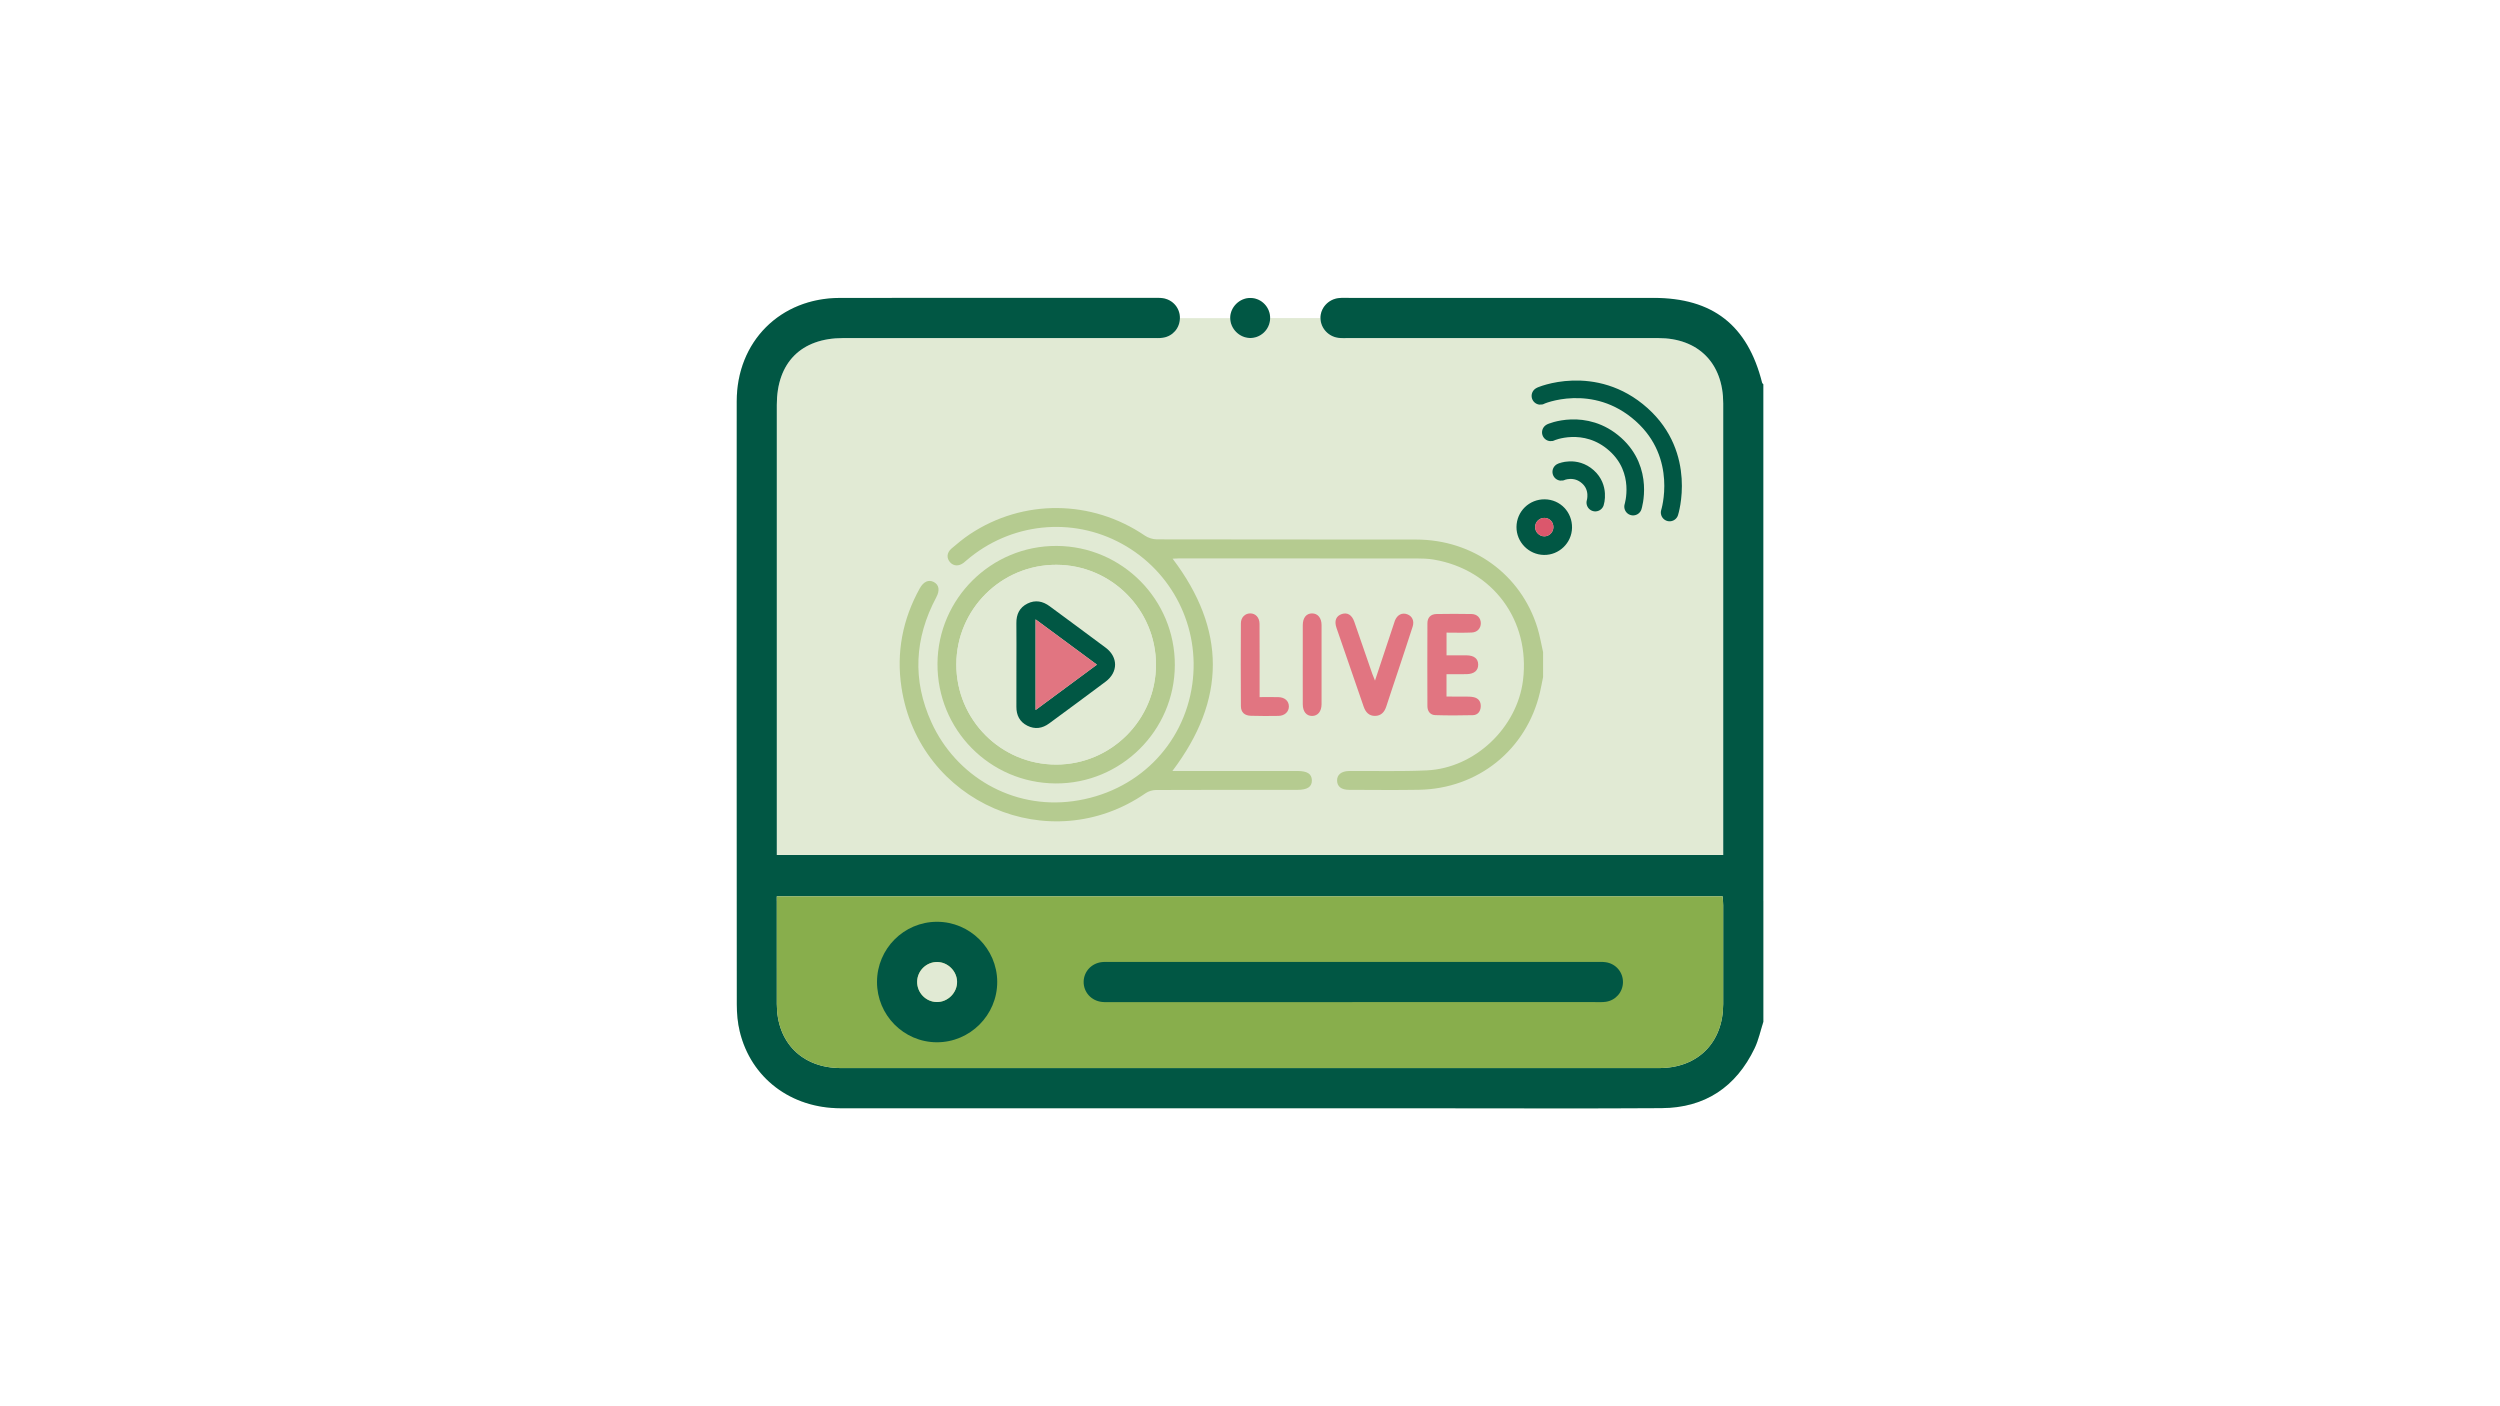
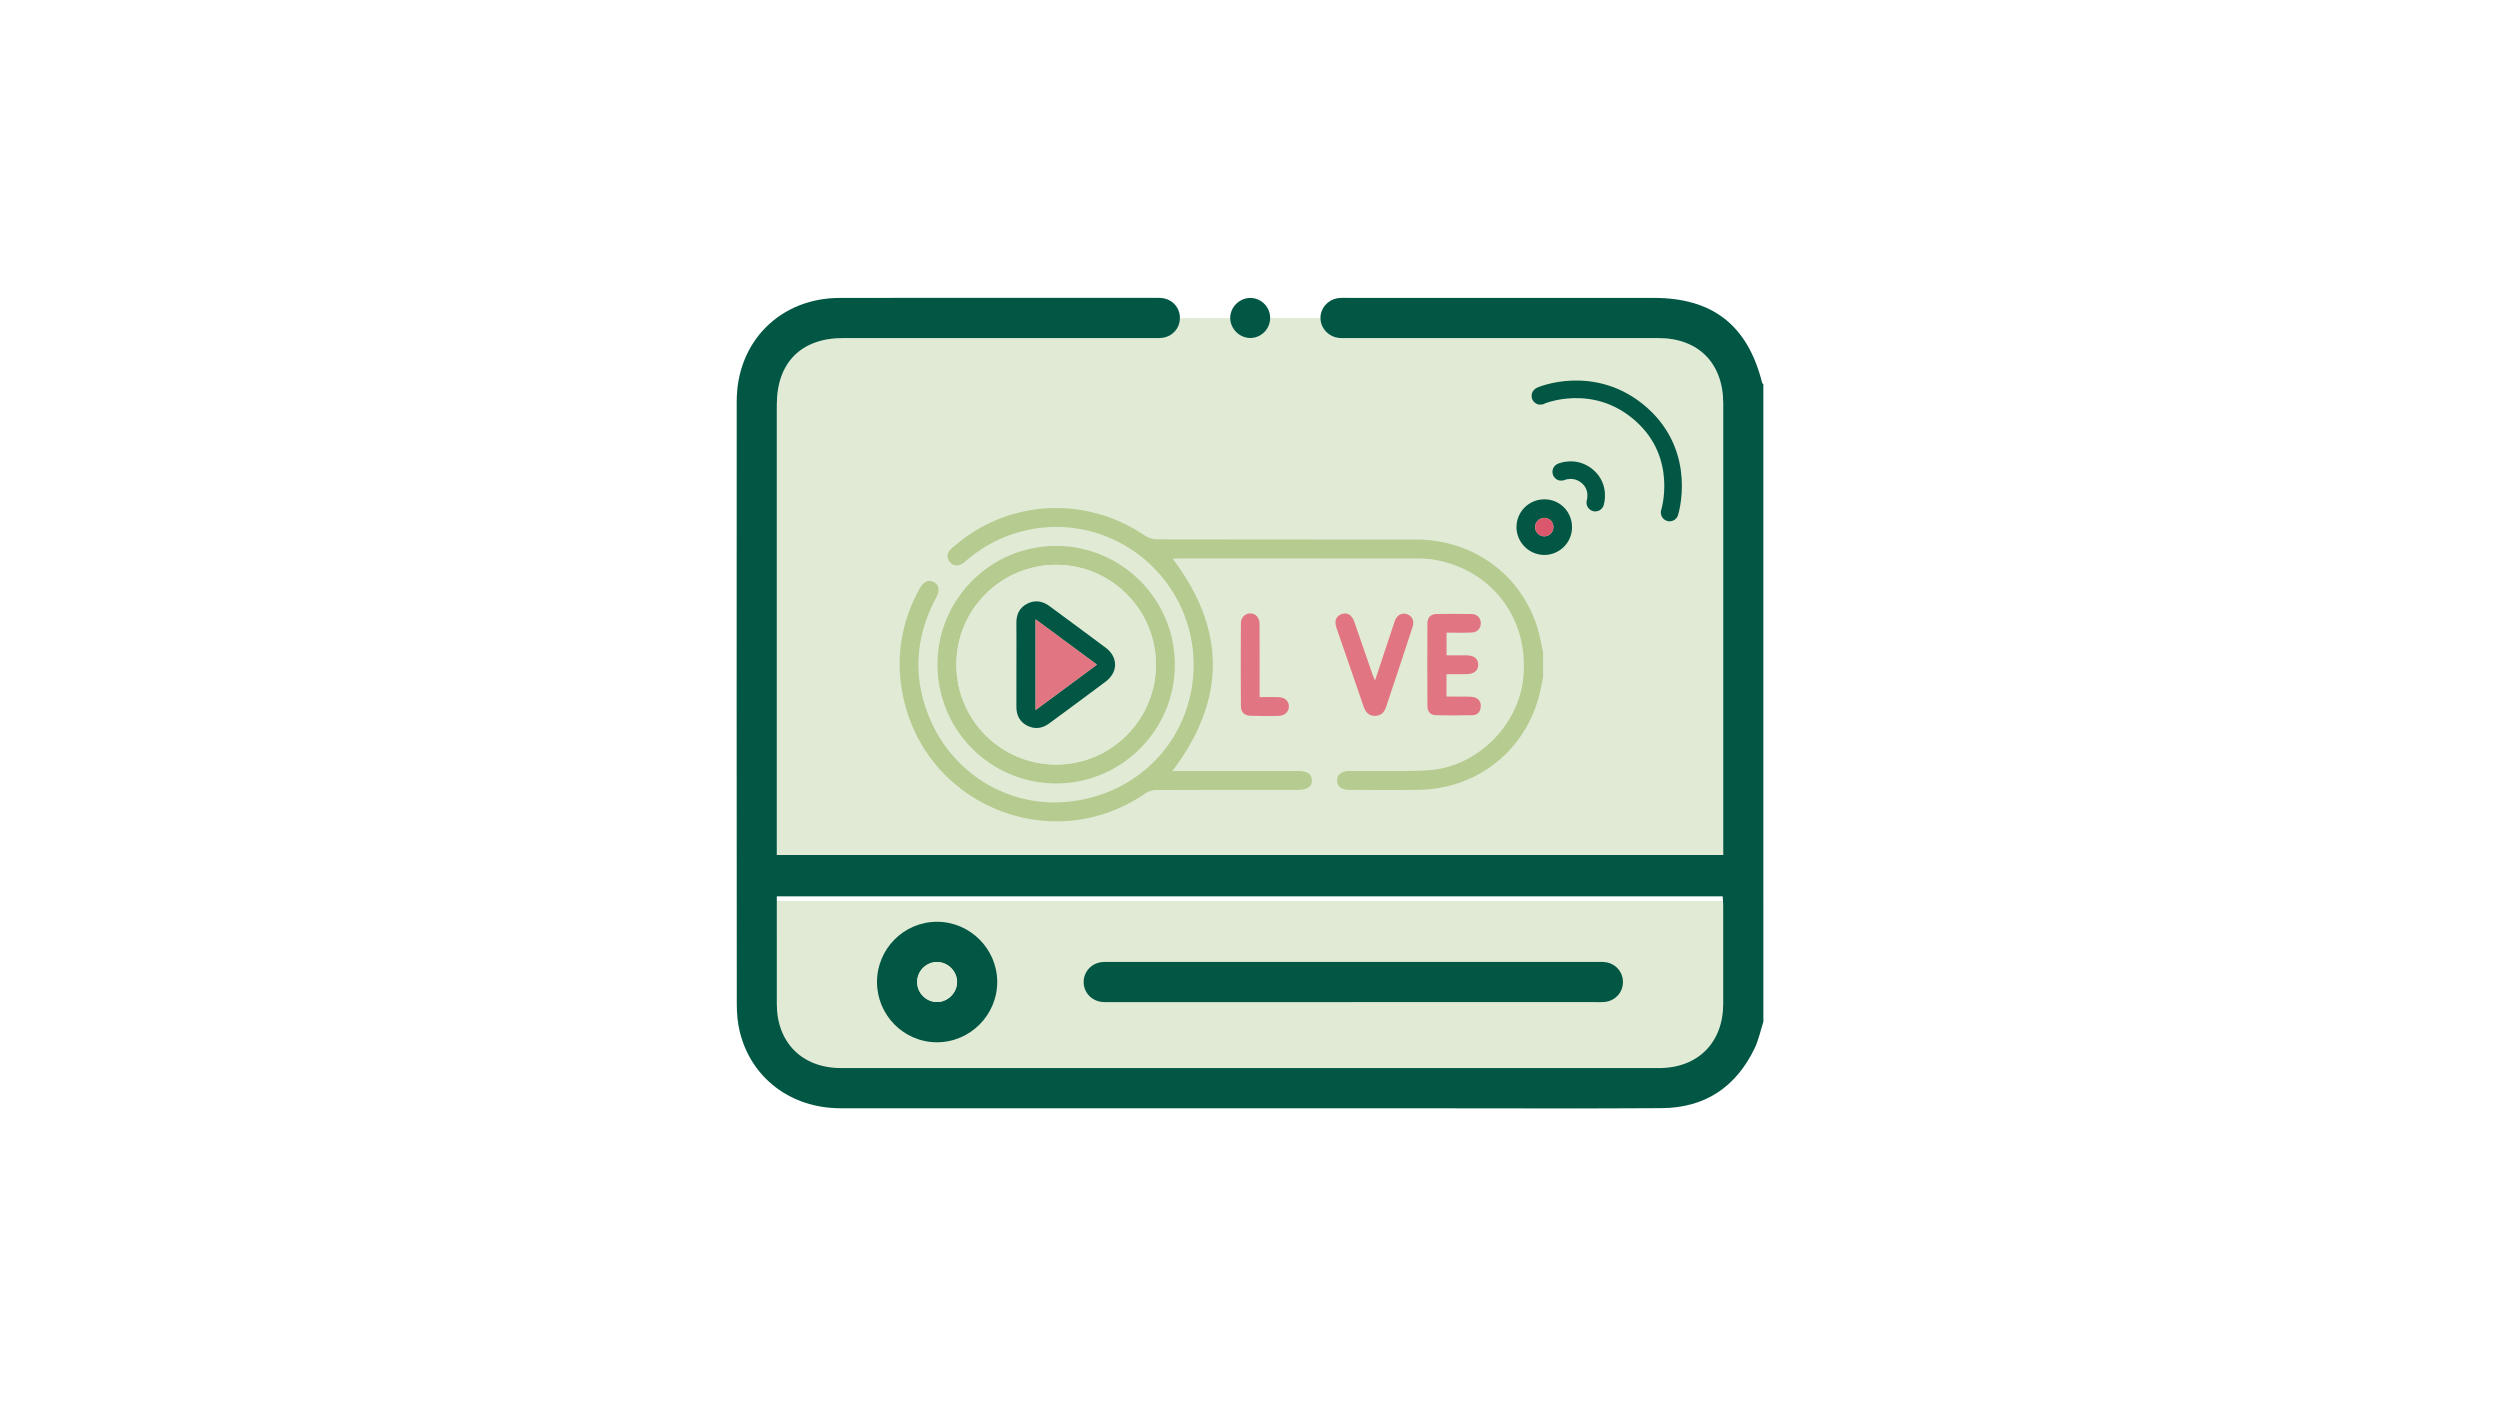
<svg xmlns="http://www.w3.org/2000/svg" id="Capa_1" viewBox="0 0 1920 1080">
  <defs>
    <style>.cls-1{fill:#e1ead4;}.cls-1,.cls-2,.cls-3,.cls-4,.cls-5,.cls-6,.cls-7{stroke-width:0px;}.cls-2{fill:#db576c;}.cls-3{fill:#015744;}.cls-4{fill:#e17581;}.cls-8{fill:none;stroke:#015744;stroke-linecap:round;stroke-miterlimit:10;stroke-width:13.5px;}.cls-5{fill:#b5cb90;}.cls-6{fill:#88ae4c;}.cls-7{fill:#fff;}</style>
  </defs>
  <rect class="cls-7" width="1920" height="1080" />
  <path class="cls-1" d="M614.27,244.39c50.03,0,424-.18,687.33-.18q21.86,15.38,39.7,60.5c-.32-.38.82,13.06.71,12.63-11.12-44.2-26.63-88.56-72.01-88.56-78.01,0-156.03,0-234.04,0-2.57,0-5.15-.14-7.69.13-8.18.86-14.32,7.69-14.16,15.57.15,7.57,6.13,14.11,13.93,15.01,2.54.29,5.13.14,7.69.14,79.3,0,158.59-.01,237.89.01,30.69.01,49.81,19.26,49.81,50.17.02,120.33,0,218.57,0,338.91v7.89h-726.86v-8.31c0-119.82,0-217.55,0-337.37,0-32.49,18.69-51.29,50.99-51.3,79.04-.01,158.08,0,237.12-.01,2.82,0,5.69.17,8.45-.24,7.55-1.14,12.9-7.42,13.02-14.91.13-7.84-5.36-14.33-13.24-15.49-2.02-.3-4.1-.2-6.15-.2-80.58,0-161.16-.08-241.74.02-45.79.06-79.19,33.5-79.22,79.37-.08,169.19-.06,294.19.06,463.38,0,6.88.64,13.93,2.25,20.6,8.64,35.75,39.24,58.96,77.5,58.98,152.43.05,304.87.02,457.3.02,57.74,0,115.48.27,173.22-.11,33.17-.22,57.07-16.11,71.4-45.99,3.05-6.36,4.5-13.48,6.69-20.25,0,42.69,0-135.56,0-92.87h-777.78c0-263.33,11.34-158.76,11.34-422.09M959.84,259.58c8.24.21,15.24-6.35,15.61-14.63.39-8.63-6.33-15.91-14.89-16.12-8.44-.2-15.78,6.97-15.76,15.39.02,8.14,6.88,15.14,15.04,15.35Z" />
  <path class="cls-3" d="M1354.23,784.81c-2.19,6.77-3.64,13.89-6.69,20.25-14.33,29.88-38.23,45.77-71.4,45.99-57.74.38-115.48.11-173.22.11-152.43,0-304.87.03-457.3-.02-38.25-.01-68.86-23.23-77.5-58.98-1.61-6.67-2.25-13.72-2.25-20.6-.12-169.19-.14-294.19-.06-463.38.02-45.87,33.43-79.31,79.22-79.37,80.58-.11,161.16-.03,241.74-.02,2.05,0,4.13-.1,6.15.2,7.88,1.16,13.37,7.65,13.24,15.49-.12,7.5-5.47,13.78-13.02,14.91-2.77.42-5.63.24-8.45.24-79.04.01-158.08,0-237.12.01-32.3,0-50.99,18.81-50.99,51.3,0,119.82,0,217.55,0,337.37v8.31h726.86v-7.89c0-120.33.01-218.57,0-338.91,0-30.91-19.12-50.16-49.81-50.17-79.3-.03-158.59,0-237.89-.01-2.57,0-5.16.15-7.69-.14-7.8-.91-13.78-7.44-13.93-15.01-.16-7.87,5.97-14.7,14.16-15.57,2.54-.27,5.13-.13,7.69-.13,78.01,0,156.03,0,234.04,0,45.38,0,72.19,20.99,83.3,65.19.11.44.62.77.94,1.16v489.68ZM596.58,688.38c0,35.52-.04,48.12.01,82.81.05,29.64,19.57,49.09,49.34,49.09,209.41.02,418.81.02,628.22,0,29.73,0,49.21-19.48,49.27-49.18.06-32.66.02-43.22,0-75.87,0-2.22-.27-4.44-.43-6.85h-726.41Z" />
  <path class="cls-3" d="M959.84,259.58c-8.16-.21-15.02-7.21-15.04-15.35-.02-8.42,7.32-15.6,15.76-15.39,8.55.21,15.27,7.48,14.89,16.12-.37,8.28-7.37,14.84-15.61,14.63Z" />
-   <path class="cls-6" d="M596.58,688.38h726.41c.16,2.41.43,4.63.43,6.85.03,32.66.07,43.22,0,75.87-.06,29.7-19.54,49.18-49.27,49.18-209.41.03-418.81.02-628.22,0-29.77,0-49.29-19.46-49.34-49.09-.06-34.69-.01-47.28-.01-82.81Z" />
  <path class="cls-3" d="M1038.7,769.62c-61.57,0-123.13,0-184.7,0-2.56,0-5.15.15-7.69-.13-8.25-.89-14.21-7.58-14.07-15.58.14-7.7,5.95-14.07,13.85-15,2.28-.27,4.61-.14,6.92-.14,124.16,0,248.32,0,372.48,0,2.56,0,5.16-.15,7.68.21,7.85,1.12,13.41,7.72,13.27,15.48-.13,7.44-5.54,13.77-13.05,14.9-2.77.42-5.63.25-8.45.25-62.08.01-124.16,0-186.24,0Z" />
  <path class="cls-3" d="M673.54,754.08c.04-25.44,20.66-46.11,46.03-46.15,25.3-.05,46.16,20.67,46.3,45.99.15,25.61-20.92,46.69-46.52,46.55-25.33-.14-45.85-20.92-45.81-46.38ZM719.87,738.82c-8.23-.12-15.2,6.51-15.5,14.76-.31,8.58,6.54,15.86,15.06,15.98,8.45.12,15.7-7.1,15.6-15.54-.09-8.15-7-15.08-15.16-15.2Z" />
  <path class="cls-1" d="M719.87,738.82c8.16.12,15.07,7.05,15.16,15.2.1,8.44-7.15,15.66-15.6,15.54-8.52-.12-15.38-7.4-15.06-15.98.3-8.25,7.27-14.89,15.5-14.76Z" />
  <path class="cls-5" d="M1185.06,520.15c-.8,3.91-1.51,7.84-2.42,11.73-10.31,43.93-47.53,73.93-93,74.68-17.84.3-35.7.08-53.54.04-5.9-.01-9.05-2.48-9.22-6.93-.17-4.57,3.25-7.48,9.18-7.53,19.94-.16,39.9.45,59.8-.49,36.8-1.74,69.37-32.77,73.83-69.33,5.6-45.87-23.15-84.79-68.51-92.55-4.41-.75-8.97-.87-13.45-.88-60.78-.05-121.56-.04-182.34-.03-1.56,0-3.11.13-4.82.21,41.21,54.36,41.23,108.37-.17,163.05,2.14,0,3.99,0,5.83,0,30.07,0,60.14,0,90.21,0,7.53,0,10.93,2.19,11.08,7.07.15,5.05-3.39,7.42-11.15,7.42-36.18,0-72.36-.05-108.54.11-2.67.01-5.75.92-7.94,2.43-73.54,50.86-174.19,7.39-187.56-81.27-4.04-26.8.87-52.23,14.04-75.99,2.91-5.24,6.84-7,10.84-4.87,4.03,2.15,4.72,6.36,1.85,11.73-16.76,31.45-18.46,63.67-3.66,96.12,18.61,40.8,61.53,66.81,108.66,60.44,48.87-6.61,85.06-42.84,91.63-89.81,6.14-43.87-15.28-86.58-54.09-107.89-38.46-21.12-85.75-16.06-119.33,12.76-.73.63-1.45,1.28-2.21,1.87-3.67,2.78-7.67,2.62-10.36-.38-2.88-3.21-2.65-7.4,1.11-10.62,4.51-3.87,9.12-7.68,14.06-10.97,40.94-27.24,93.57-26.68,134.38,1.07,2.57,1.75,6.13,2.88,9.23,2.89,66.41.16,132.82.06,199.22.15,43.63.06,80.47,26.92,93.05,67.75,1.88,6.1,2.91,12.45,4.34,18.69v19.34Z" />
  <path class="cls-5" d="M810.72,601.68c-50.56-.27-91.06-41.37-90.73-92.07.33-50.01,41.41-90.58,91.49-90.34,50.3.24,90.98,41.28,90.79,91.58-.19,50.26-41.35,91.1-91.55,90.83ZM811.1,587.18c42.32,0,76.75-34.48,76.69-76.83-.06-42.14-34.31-76.45-76.45-76.58-42.38-.13-76.83,34.2-76.88,76.58-.04,42.43,34.27,76.82,76.64,76.83Z" />
  <path class="cls-4" d="M1110.94,485.86v17.43c5.18,0,10.28-.05,15.38.01,5.82.07,8.9,2.57,8.93,7.12.03,4.55-3.06,7.2-8.82,7.33-5.09.11-10.18.02-15.51.02v17.19c4.7,0,9.44-.04,14.17.02,2.24.03,4.53-.02,6.7.45,3.85.84,5.68,3.61,5.41,7.44-.25,3.61-2.33,6.29-6.03,6.38-9.63.24-19.27.28-28.9-.03-3.88-.12-6-3.02-6.02-6.89-.07-21.24-.09-42.49.01-63.73.02-4.36,2.61-6.95,6.96-7.03,8.99-.16,17.99-.17,26.98,0,4.28.08,7.03,3.07,7.07,6.98.04,3.89-2.58,7.01-6.9,7.22-6.37.31-12.76.08-19.42.08Z" />
  <path class="cls-4" d="M1056,522.69c5.01-15.07,9.61-28.95,14.22-42.82.35-1.07.65-2.16,1.06-3.2,1.78-4.5,5.5-6.4,9.53-4.89,3.77,1.4,5.51,5.09,4.1,9.48-3.53,11.02-7.21,22-10.84,32.99-3.13,9.46-6.37,18.89-9.42,28.38-1.39,4.31-4.04,7.11-8.58,7.18-4.57.07-7.28-2.77-8.74-7-6.96-20.22-13.99-40.41-20.92-60.64-1.87-5.44-.28-9.17,4.2-10.63,4.16-1.35,7.63.69,9.44,5.86,4.68,13.35,9.24,26.74,13.87,40.11.46,1.33,1.04,2.61,2.08,5.19Z" />
  <path class="cls-4" d="M967.37,535.38c5.22,0,9.83-.09,14.43.02,4.9.12,8.02,2.95,8.06,7.08.04,4.07-3.13,7.22-7.93,7.32-7.06.15-14.12.11-21.18-.08-4.93-.13-7.7-2.59-7.74-7.4-.15-21.22-.14-42.44-.01-63.67.03-4.53,3.23-7.54,7.15-7.56,4.08-.02,7.13,3.12,7.17,7.99.11,16.72.05,33.44.06,50.16,0,1.88,0,3.77,0,6.13Z" />
-   <path class="cls-4" d="M1000.52,510.49c0-10.13-.04-20.26.01-30.39.03-5.67,2.73-8.99,7.12-9,4.36-.01,7.29,3.4,7.31,8.96.06,20.26.06,40.52,0,60.78-.02,5.57-2.91,8.99-7.26,9.01-4.39.02-7.14-3.32-7.17-8.96-.05-10.13-.02-20.26-.02-30.39Z" />
  <path class="cls-1" d="M811.1,587.18c-42.37,0-76.69-34.4-76.64-76.83.04-42.39,34.5-76.71,76.88-76.58,42.14.13,76.39,34.44,76.45,76.58.06,42.35-34.37,76.84-76.69,76.83ZM780.61,510.43c0,10.78.06,21.56-.02,32.34-.05,6.57,2.55,11.63,8.4,14.58,5.83,2.94,11.52,2.13,16.76-1.74,14.47-10.69,29-21.29,43.38-32.11,9.65-7.26,9.67-18.81.07-26.03-14.25-10.71-28.68-21.18-42.99-31.82-5.37-4-11.1-5.11-17.14-2.09-6.07,3.03-8.56,8.28-8.49,15.02.12,10.62.03,21.24.03,31.86Z" />
  <path class="cls-3" d="M780.61,510.43c0-10.62.09-21.24-.03-31.86-.08-6.74,2.41-11.99,8.49-15.02,6.04-3.01,11.77-1.9,17.14,2.09,14.3,10.64,28.73,21.12,42.99,31.82,9.61,7.22,9.58,18.78-.07,26.03-14.38,10.81-28.91,21.42-43.38,32.11-5.24,3.87-10.93,4.68-16.76,1.74-5.85-2.95-8.45-8.01-8.4-14.58.08-10.78.02-21.56.02-32.34ZM795.33,545.29c16.16-11.95,31.32-23.16,47.1-34.82-15.91-11.75-31.15-23-47.1-34.78v69.6Z" />
  <path class="cls-4" d="M795.33,545.29v-69.6c15.95,11.78,31.18,23.03,47.1,34.78-15.77,11.66-30.94,22.88-47.1,34.82Z" />
  <path class="cls-3" d="M1186.36,383.48c11.91.13,21.18,9.8,20.96,21.86-.21,11.65-9.96,21.06-21.61,20.85-11.66-.21-21.15-9.9-21.05-21.5.11-11.92,9.74-21.34,21.69-21.21ZM1186.08,397.74c-3.89-.03-7.08,3.11-7.11,7-.03,3.84,3.19,7.14,7.01,7.17,3.86.03,7-3.13,7.04-7.07.03-3.99-2.98-7.08-6.94-7.1Z" />
  <path class="cls-2" d="M1186.08,397.74c3.95.03,6.97,3.12,6.94,7.1-.03,3.94-3.18,7.1-7.04,7.07-3.82-.03-7.04-3.33-7.01-7.17.03-3.89,3.22-7.03,7.11-7Z" />
  <path class="cls-8" d="M1183.03,304.04c-.98.09,41.35-18.23,77.77,14.41,35.3,31.64,21.47,75.16,21.47,75.16" />
-   <path class="cls-8" d="M1191.03,332.06c-.62.06,26.32-11.61,49.5,9.17,22.47,20.14,13.67,47.85,13.67,47.85" />
  <path class="cls-8" d="M1199.04,362.4c-.26.02,10.89-4.8,20.48,3.8,9.3,8.33,5.66,19.8,5.66,19.8" />
</svg>